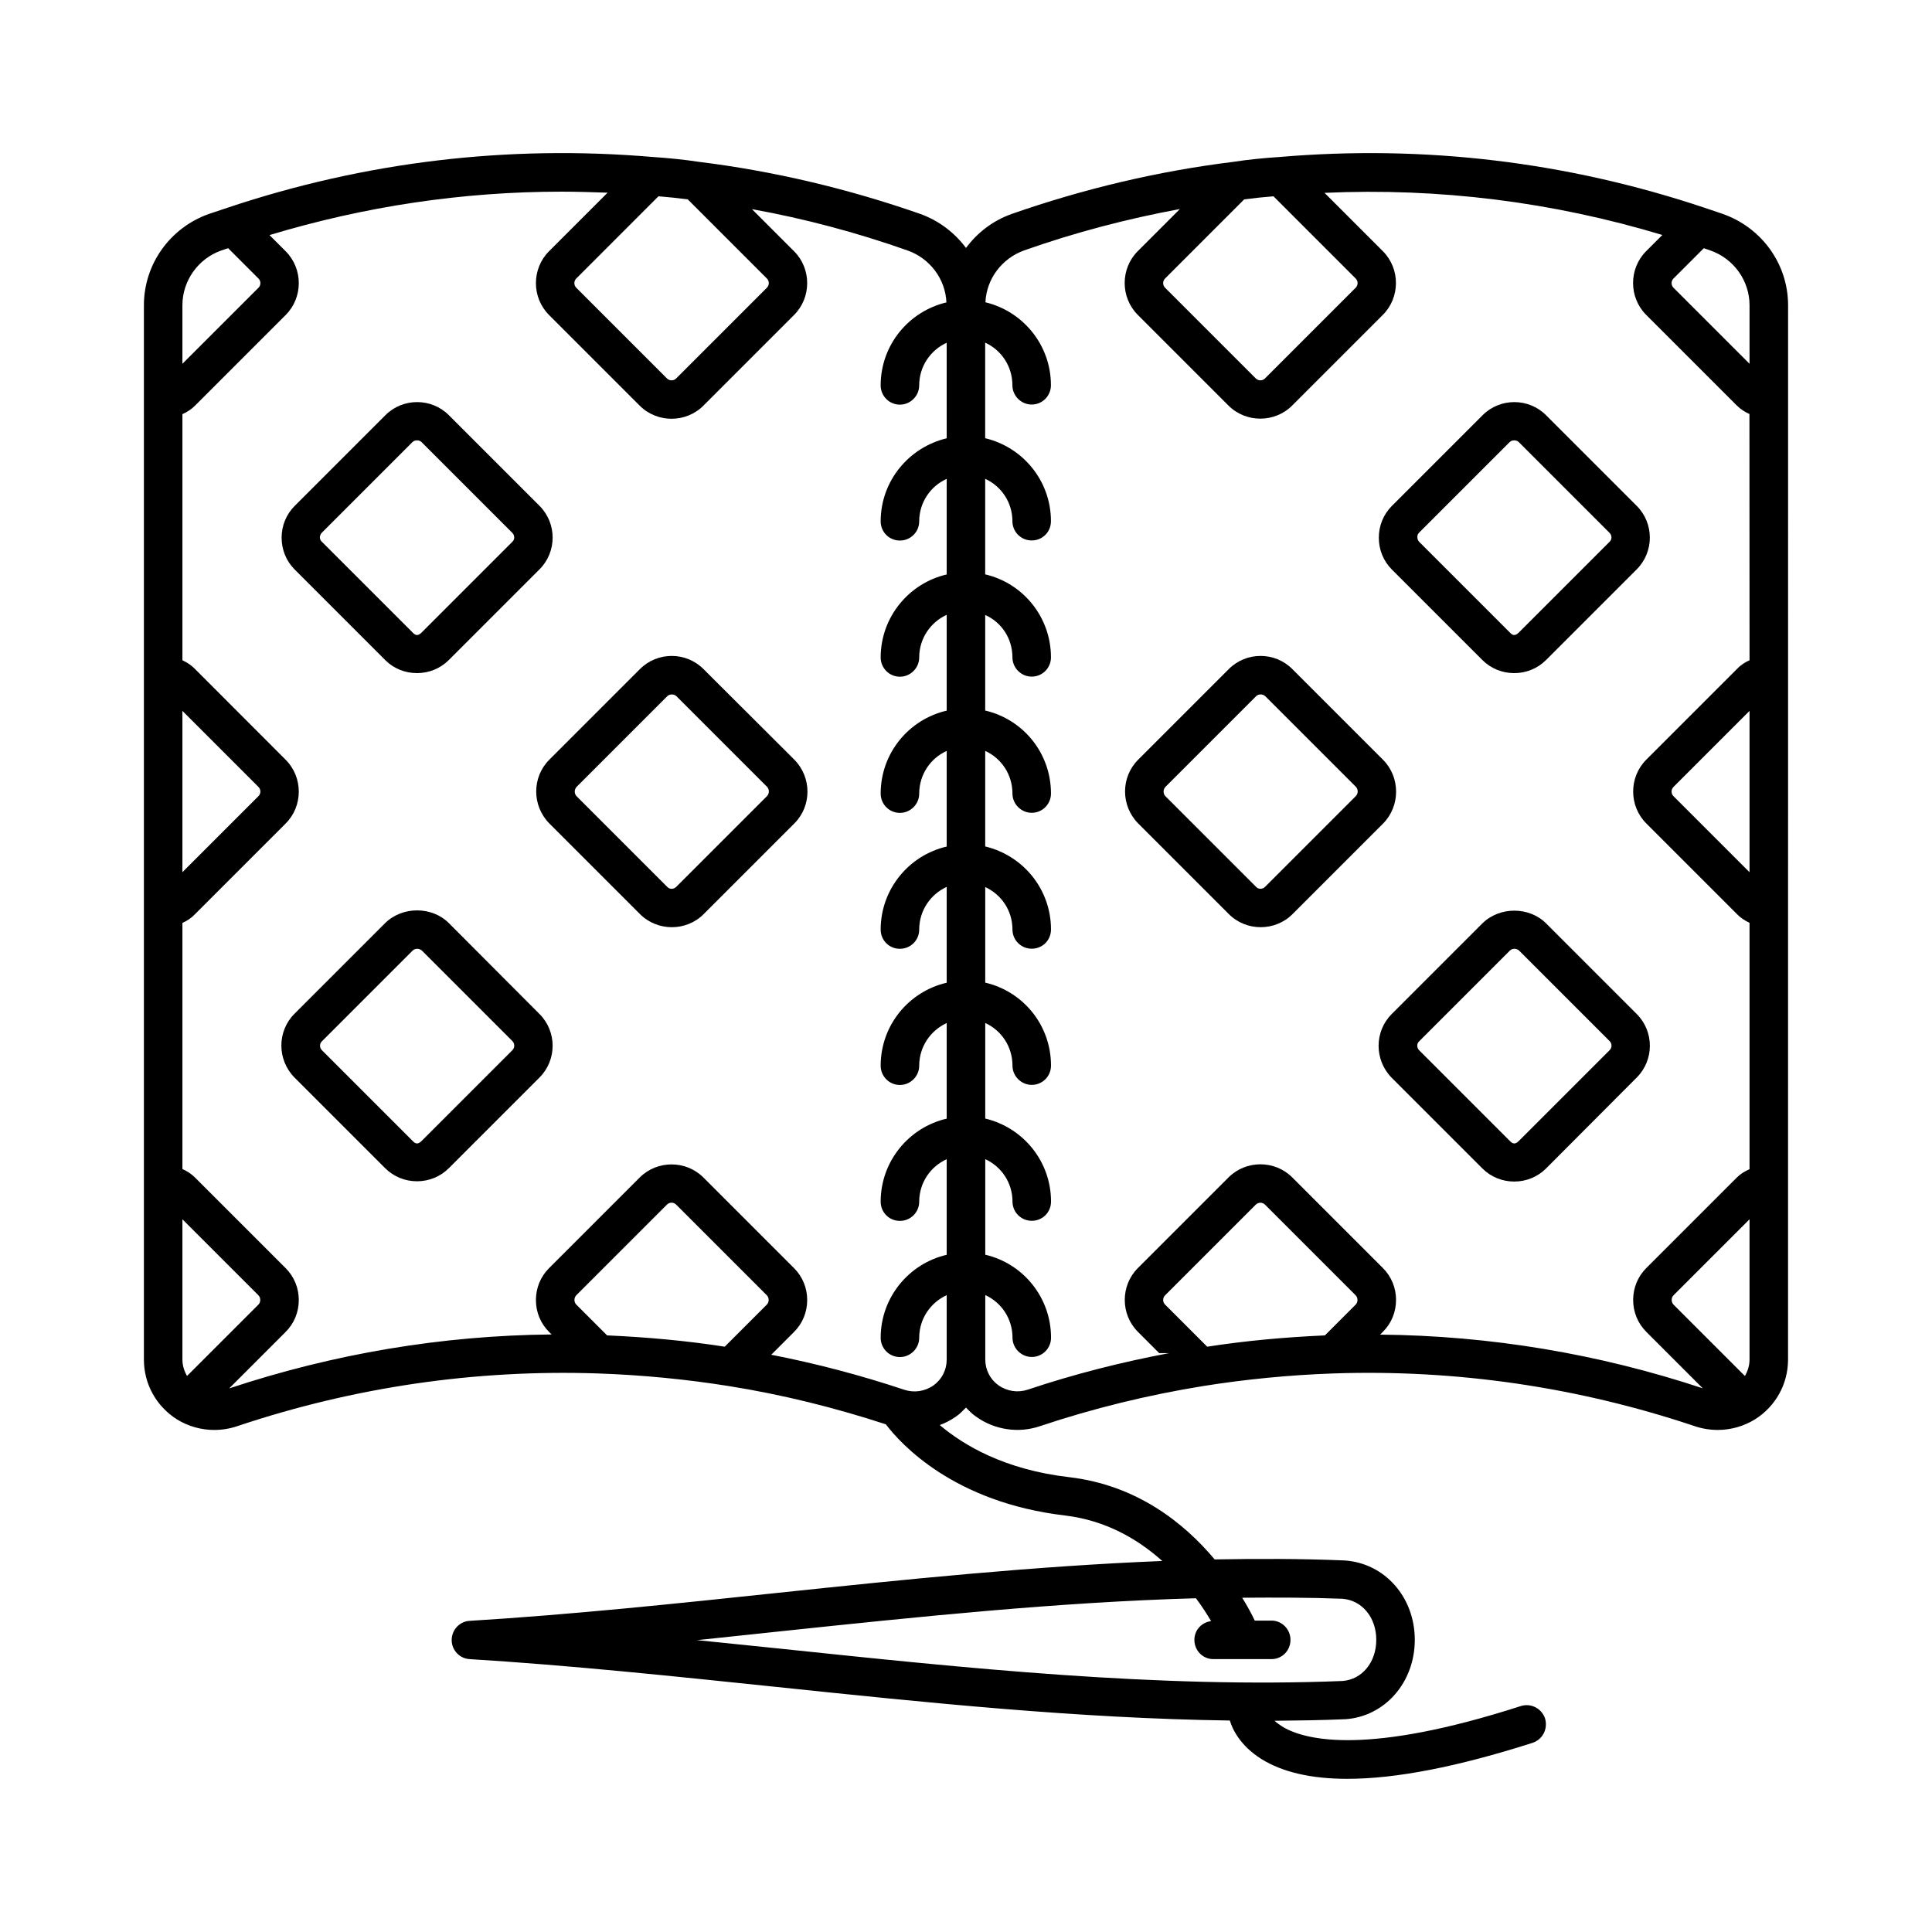
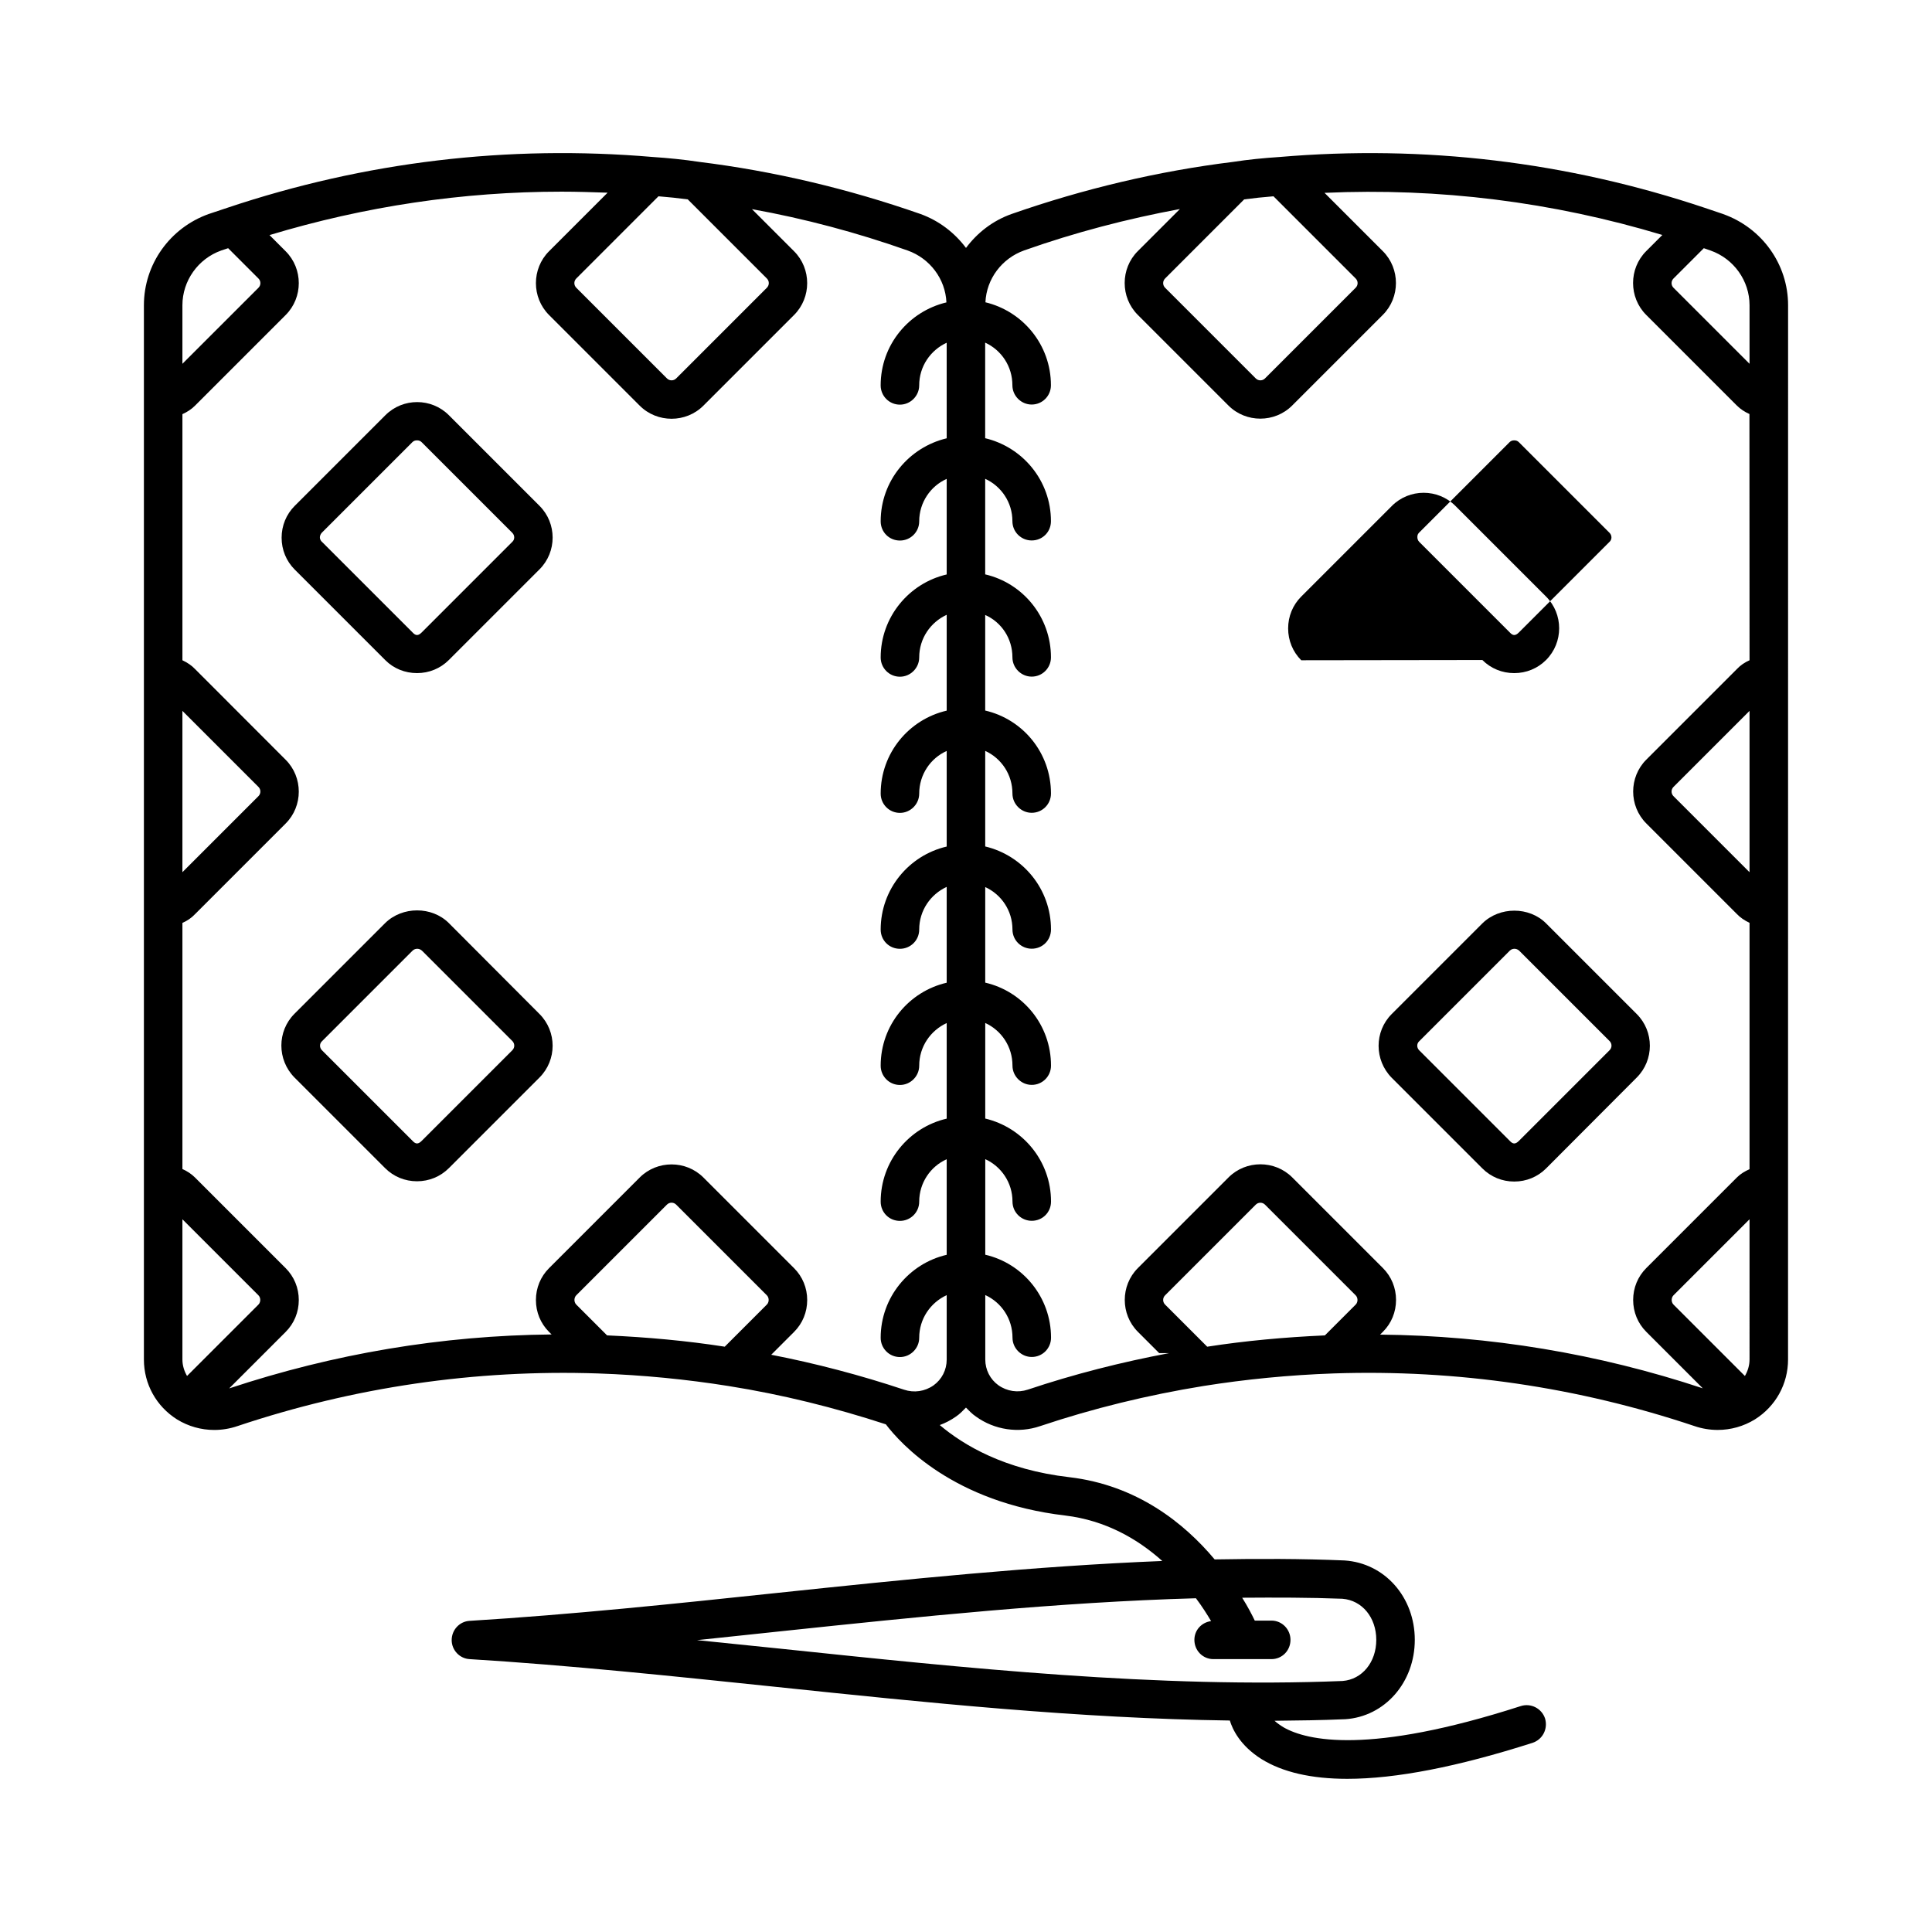
<svg xmlns="http://www.w3.org/2000/svg" fill="#000000" width="800px" height="800px" version="1.1" viewBox="144 144 512 512">
  <g>
    <path d="m600.64 200.72-4.832-1.633c-36.559-12.254-74.48-16.75-112.75-13.48-4.152 0.273-8.305 0.68-12.254 1.293-19.879 2.449-39.691 7.148-58.754 13.82-4.973 1.77-9.059 4.969-12.051 8.984-2.996-4.016-7.148-7.215-12.051-8.988-19.062-6.672-38.875-11.371-58.688-13.82-4.016-0.613-8.168-1.02-12.254-1.293-38.332-3.269-76.254 1.227-112.81 13.48l-4.902 1.637c-10.281 3.676-17.156 13.344-17.156 24.168v279.41c0 6.469 3.269 12.391 8.781 15.863 2.996 1.84 6.398 2.793 9.871 2.793 2.043 0 4.152-0.34 6.129-1.02 30.91-10.348 63.043-15.047 95.52-13.957 11.914 0.41 23.555 1.566 34.652 3.336 14.16 2.246 28.117 5.719 41.668 10.145 3.879 5.106 17.906 20.695 47.523 24.168 10.758 1.293 19.266 6.262 25.734 12.051-33.973 1.363-68.285 4.902-101.85 8.441-26.961 2.859-54.875 5.785-81.699 7.422-2.656 0.137-4.766 2.383-4.766 5.106 0 2.656 2.109 4.902 4.766 5.039 26.621 1.633 54.328 4.562 81.152 7.352 39.625 4.152 80.27 8.375 120.3 8.918 0.68 2.246 2.656 6.606 8.375 10.211 5.582 3.473 13.207 5.242 22.738 5.242 12.938 0 29.277-3.199 49.086-9.531 2.723-0.887 4.152-3.746 3.336-6.469-0.887-2.656-3.746-4.152-6.469-3.269-40.371 13.004-56.645 9.121-62.773 5.652-1.02-0.613-1.84-1.227-2.449-1.77 6.195-0.066 12.391-0.137 18.586-0.41h0.137c10.484-0.68 18.449-9.734 18.449-21.039 0-11.301-7.965-20.355-18.656-21.039-11.371-0.477-22.809-0.477-34.383-0.273-8.102-9.668-20.629-19.676-38.465-21.785-17.227-1.973-28.117-8.512-34.383-13.82 1.496-0.543 2.926-1.293 4.289-2.246 1.02-0.68 1.84-1.566 2.656-2.383 0.816 0.816 1.633 1.703 2.656 2.383 4.902 3.539 11.301 4.492 17.02 2.519 14.023-4.699 28.527-8.238 43.23-10.621 11.098-1.77 22.738-2.926 34.586-3.336 32.543-1.09 64.68 3.609 95.586 13.957 1.973 0.68 4.086 1.02 6.129 1.02 3.473 0 6.875-0.953 9.871-2.793 5.516-3.473 8.781-9.395 8.781-15.863l0.012-279.4c0-10.824-6.879-20.492-17.227-24.168zm-135.69 372.89c-2.519 0.34-4.426 2.383-4.426 4.969 0 2.859 2.246 5.106 5.039 5.106h15.387c2.793 0 5.039-2.246 5.039-5.106 0-2.793-2.246-5.106-5.039-5.106h-4.426c-0.75-1.566-1.84-3.676-3.336-6.059 8.918-0.066 17.77-0.066 26.551 0.273 5.242 0.41 8.988 4.969 8.988 10.895 0 5.922-3.746 10.484-8.918 10.895-48.816 1.973-99.809-3.402-149.17-8.578-7.215-0.75-14.57-1.496-21.922-2.246 7.559-0.816 15.047-1.566 22.535-2.383 36.152-3.812 73.258-7.691 109.68-8.715 1.633 2.172 2.926 4.215 4.016 6.055zm-146.45-377.59c2.586 0.203 5.176 0.477 7.762 0.816l20.969 20.969c0.68 0.68 0.68 1.77 0 2.449l-24.031 24.031c-0.68 0.68-1.77 0.68-2.449 0l-24.031-24.031c-0.68-0.68-0.68-1.77 0-2.449zm-126.16 28.867c0-6.469 4.152-12.324 10.281-14.5l1.84-0.613 8.035 8.035c0.68 0.68 0.68 1.77 0 2.449l-20.156 20.152zm0 107.5 20.152 20.152c0.68 0.68 0.68 1.77 0 2.449l-20.152 20.152zm1.227 176.26c-0.75-1.293-1.227-2.793-1.227-4.356v-37.172l20.152 20.152c0.41 0.41 0.477 0.953 0.477 1.227 0 0.273-0.066 0.816-0.477 1.227zm153.66-18.926-11.164 11.164c-10.078-1.566-20.492-2.519-31.184-2.996l-8.168-8.168c-0.41-0.41-0.477-0.953-0.477-1.227 0-0.273 0.066-0.816 0.477-1.227l24.031-24.031c0.68-0.68 1.77-0.68 2.449 0l24.031 24.031c0.41 0.41 0.477 0.953 0.477 1.227 0.004 0.273-0.062 0.82-0.473 1.227zm47.656-229.57c-10.008 2.383-17.496 11.301-17.496 21.992 0 2.859 2.246 5.106 5.106 5.106 2.793 0 5.106-2.246 5.106-5.106 0-4.969 2.996-9.328 7.285-11.234v25.328c-10.008 2.316-17.496 11.301-17.496 21.992 0 2.793 2.246 5.106 5.106 5.106 2.793 0 5.106-2.316 5.106-5.106 0-5.039 2.996-9.328 7.285-11.301v25.395c-10.008 2.316-17.496 11.234-17.496 21.992 0 2.793 2.246 5.106 5.106 5.106 2.793 0 5.106-2.316 5.106-5.106 0-5.039 2.996-9.395 7.285-11.301v25.328c-10.008 2.316-17.496 11.301-17.496 21.992 0 2.859 2.246 5.106 5.106 5.106 2.793 0 5.106-2.246 5.106-5.106 0-5.039 2.996-9.328 7.285-11.301v25.395c-10.008 2.316-17.496 11.234-17.496 21.992 0 2.793 2.246 5.106 5.106 5.106 2.793 0 5.106-2.316 5.106-5.106 0-5.039 2.996-9.328 7.285-11.301v25.328c-10.008 2.316-17.496 11.301-17.496 21.992 0 2.859 2.246 5.106 5.106 5.106 2.793 0 5.106-2.246 5.106-5.106 0-4.969 2.996-9.328 7.285-11.234v25.328c-10.008 2.316-17.496 11.301-17.496 21.992 0 2.793 2.246 5.106 5.106 5.106 2.793 0 5.106-2.316 5.106-5.106 0-5.039 2.996-9.328 7.285-11.301v17.09c0 2.723-1.293 5.242-3.473 6.809-2.316 1.633-5.176 2.043-7.828 1.156-11.438-3.812-23.285-6.945-35.199-9.258l6.059-6.059c2.246-2.246 3.473-5.242 3.473-8.441 0-3.199-1.227-6.195-3.473-8.441l-24.031-24.031c-4.629-4.629-12.254-4.629-16.883 0l-24.031 24.031c-2.246 2.246-3.473 5.242-3.473 8.441 0 3.199 1.227 6.195 3.473 8.441l0.68 0.68c-29.07 0.273-57.734 5.106-85.445 14.297l14.977-14.977c2.246-2.246 3.473-5.242 3.473-8.441 0-3.199-1.227-6.195-3.473-8.441l-24.031-24.031c-0.953-0.953-2.109-1.703-3.336-2.246v-65.223c1.227-0.543 2.383-1.293 3.336-2.316l24.031-24.031c4.629-4.629 4.629-12.254 0-16.883l-23.965-23.992c-0.953-1.02-2.109-1.77-3.402-2.383v-65.223c1.227-0.543 2.383-1.293 3.336-2.246l24.031-24.031c4.629-4.629 4.629-12.254 0-16.883l-4.289-4.293c25.258-7.625 51.199-11.508 77.41-11.508 4.086 0 8.102 0.137 12.188 0.273l-15.523 15.523c-4.629 4.629-4.629 12.254 0 16.883l24.031 24.031c2.316 2.316 5.379 3.473 8.441 3.473s6.129-1.156 8.441-3.473l24.031-24.031c4.629-4.629 4.629-12.254 0-16.883l-11.164-11.164c13.957 2.519 27.777 6.195 41.258 10.961 5.922 2.109 10.008 7.559 10.281 13.754-10.008 2.383-17.43 11.301-17.43 21.992 0 2.793 2.246 5.106 5.106 5.106 2.793 0 5.106-2.316 5.106-5.106 0-5.039 2.996-9.328 7.285-11.301zm78.84-63.316c2.586-0.34 5.176-0.613 7.762-0.816l21.785 21.785c0.68 0.68 0.68 1.77 0 2.449l-24.031 24.031c-0.68 0.68-1.77 0.68-2.449 0l-24.031-24.031c-0.68-0.68-0.68-1.77 0-2.449zm29.551 292.89-8.168 8.168c-10.688 0.477-21.105 1.43-31.184 2.996l-11.164-11.164c-0.68-0.68-0.68-1.77 0-2.449l24.031-24.031c0.68-0.68 1.77-0.68 2.449 0l24.031 24.031c0.41 0.41 0.477 0.953 0.477 1.227 0.004 0.27-0.066 0.816-0.473 1.223zm104.37 14.57c0 1.566-0.477 3.062-1.227 4.356l-18.926-18.926c-0.41-0.41-0.477-0.953-0.477-1.227 0-0.273 0.066-0.816 0.477-1.227l20.152-20.152zm0-129.15-20.152-20.152c-0.68-0.68-0.68-1.77 0-2.449l20.152-20.152zm0-56.168c-1.227 0.543-2.383 1.293-3.336 2.316l-24.031 24.031c-4.629 4.629-4.629 12.254 0 16.883l23.965 23.969c0.953 1.02 2.109 1.77 3.402 2.383v65.289c-1.227 0.543-2.383 1.227-3.336 2.18l-24.031 24.031c-2.246 2.246-3.473 5.242-3.473 8.441 0 3.199 1.227 6.195 3.473 8.441l14.977 14.977c-27.711-9.191-56.441-13.957-85.512-14.23l0.75-0.75c2.246-2.246 3.473-5.242 3.473-8.441s-1.227-6.195-3.473-8.441l-24.031-24.031c-4.629-4.629-12.254-4.629-16.883 0l-24.031 24.031c-4.629 4.629-4.629 12.254 0 16.883l5.652 5.652h2.656c-12.664 2.383-25.258 5.582-37.445 9.668-2.656 0.887-5.516 0.477-7.828-1.156-2.18-1.566-3.473-4.086-3.473-6.809v-17.09c4.289 1.973 7.215 6.262 7.215 11.301 0 2.793 2.316 5.106 5.106 5.106 2.859 0 5.106-2.316 5.106-5.106 0-10.688-7.422-19.676-17.43-21.992v-25.328c4.289 1.973 7.215 6.262 7.215 11.234 0 2.859 2.316 5.106 5.106 5.106 2.859 0 5.106-2.246 5.106-5.106 0-10.688-7.422-19.609-17.43-21.992v-25.328c4.289 1.973 7.215 6.262 7.215 11.301 0 2.793 2.316 5.106 5.106 5.106 2.859 0 5.106-2.316 5.106-5.106 0-10.758-7.422-19.676-17.43-21.992v-25.328c4.289 1.973 7.215 6.262 7.215 11.234 0 2.859 2.316 5.106 5.106 5.106 2.859 0 5.106-2.246 5.106-5.106 0-10.688-7.422-19.609-17.43-21.992v-25.328c4.289 1.973 7.215 6.262 7.215 11.301 0 2.793 2.316 5.106 5.106 5.106 2.859 0 5.106-2.316 5.106-5.106 0-10.758-7.422-19.676-17.43-21.992v-25.328c4.289 1.906 7.215 6.195 7.215 11.234 0 2.793 2.316 5.106 5.106 5.106 2.859 0 5.106-2.316 5.106-5.106 0-10.688-7.422-19.676-17.43-21.992v-25.328c4.289 1.973 7.215 6.262 7.215 11.234 0 2.859 2.316 5.106 5.106 5.106 2.859 0 5.106-2.246 5.106-5.106 0-10.688-7.422-19.609-17.43-21.992v-25.328c4.289 1.973 7.215 6.262 7.215 11.301 0 2.793 2.316 5.106 5.106 5.106 2.859 0 5.106-2.316 5.106-5.106 0-10.688-7.422-19.609-17.359-21.992 0.273-6.195 4.356-11.641 10.281-13.754 13.48-4.766 27.301-8.375 41.258-10.961l-11.164 11.164c-4.629 4.629-4.629 12.254 0 16.883l24.031 24.031c2.316 2.316 5.379 3.473 8.441 3.473s6.129-1.156 8.441-3.473l24.031-24.031c4.629-4.629 4.629-12.254 0-16.883l-15.453-15.453c30.363-1.363 60.391 2.383 89.527 11.164l-4.289 4.289c-4.629 4.629-4.629 12.254 0 16.883l24.031 24.031c0.953 0.953 2.109 1.703 3.336 2.246zm0-78.566-20.152-20.152c-0.68-0.68-0.68-1.77 0-2.449l8.035-8.035 1.77 0.613c6.195 2.18 10.348 8.035 10.348 14.5z" />
-     <path d="m536.84 318.91c2.246 2.246 5.242 3.473 8.441 3.473 3.199 0 6.195-1.227 8.441-3.473l24.031-24.031c4.629-4.629 4.629-12.188 0-16.816l-24.031-24.031c-4.629-4.629-12.188-4.629-16.816 0l-24.031 24.031c-2.246 2.246-3.473 5.242-3.473 8.441 0 3.199 1.227 6.195 3.473 8.441zm-16.816-33.703 24.031-24.031c0.34-0.34 0.75-0.477 1.227-0.477 0.477 0 0.887 0.137 1.227 0.477l24.031 24.031c0.68 0.68 0.68 1.77 0 2.383l-24.031 24.031c-0.887 0.887-1.566 0.887-2.383 0l-24.031-24.031c-0.41-0.41-0.477-0.953-0.477-1.227 0-0.27 0-0.746 0.406-1.156z" />
+     <path d="m536.84 318.91c2.246 2.246 5.242 3.473 8.441 3.473 3.199 0 6.195-1.227 8.441-3.473c4.629-4.629 4.629-12.188 0-16.816l-24.031-24.031c-4.629-4.629-12.188-4.629-16.816 0l-24.031 24.031c-2.246 2.246-3.473 5.242-3.473 8.441 0 3.199 1.227 6.195 3.473 8.441zm-16.816-33.703 24.031-24.031c0.34-0.34 0.75-0.477 1.227-0.477 0.477 0 0.887 0.137 1.227 0.477l24.031 24.031c0.68 0.68 0.68 1.77 0 2.383l-24.031 24.031c-0.887 0.887-1.566 0.887-2.383 0l-24.031-24.031c-0.41-0.41-0.477-0.953-0.477-1.227 0-0.27 0-0.746 0.406-1.156z" />
    <path d="m577.76 429.55c4.629-4.629 4.629-12.188 0-16.816l-24.031-24.031c-4.492-4.492-12.324-4.492-16.883 0l-24.031 24.031c-4.629 4.629-4.629 12.188 0 16.883l24.031 24.031c2.246 2.246 5.242 3.473 8.441 3.473 3.199 0 6.195-1.227 8.441-3.473zm-7.219-7.219-24.031 24.031c-0.887 0.887-1.566 0.887-2.383 0l-24.031-24.031c-0.68-0.68-0.68-1.77 0-2.383l24.031-24.031c0.41-0.41 0.953-0.477 1.227-0.477 0.273 0 0.75 0.066 1.227 0.477l24.031 24.031c0.613 0.684 0.613 1.703-0.07 2.383z" />
-     <path d="m510.5 345.33-24.031-24.031c-4.629-4.629-12.188-4.629-16.816 0l-24.031 24.031c-4.629 4.629-4.629 12.188 0 16.883l24.031 24.031c2.316 2.316 5.379 3.473 8.441 3.473s6.129-1.156 8.441-3.473l24.031-24.031c4.562-4.629 4.562-12.254-0.066-16.883zm-7.215 9.668-24.031 24.031c-0.68 0.68-1.77 0.68-2.383 0l-24.031-24.031c-0.41-0.41-0.477-0.953-0.477-1.227 0-0.273 0.066-0.75 0.477-1.227l24.031-24.031c0.34-0.34 0.75-0.477 1.227-0.477 0.41 0 0.887 0.137 1.227 0.477l24.031 24.031c0.609 0.684 0.609 1.773-0.07 2.453z" />
    <path d="m254.51 322.38c3.199 0 6.195-1.227 8.441-3.473l24.031-24.031c4.629-4.629 4.629-12.188 0-16.816l-24.031-24.031c-4.629-4.629-12.188-4.629-16.816 0l-24.031 24.031c-2.246 2.246-3.473 5.242-3.473 8.441 0 3.199 1.227 6.195 3.473 8.441l24.031 24.031c2.18 2.184 5.172 3.406 8.375 3.406zm-25.738-35.945c0-0.273 0.066-0.75 0.477-1.227l24.031-24.031c0.34-0.34 0.75-0.477 1.227-0.477 0.477 0 0.887 0.137 1.227 0.477l24.031 24.031c0.68 0.68 0.68 1.77 0 2.383l-24.031 24.031c-0.887 0.887-1.566 0.887-2.383 0l-24.031-24.031c-0.477-0.406-0.547-0.953-0.547-1.156z" />
    <path d="m262.95 388.63c-4.492-4.492-12.324-4.492-16.883 0l-24.031 24.031c-4.629 4.629-4.629 12.188 0 16.883l24.031 24.031c2.246 2.246 5.242 3.473 8.441 3.473 3.199 0 6.195-1.227 8.441-3.473l24.031-24.031c4.629-4.629 4.629-12.188 0-16.816zm16.816 33.699-24.031 24.031c-0.887 0.887-1.566 0.887-2.383 0l-24.031-24.031c-0.68-0.68-0.68-1.77 0-2.383l24.031-24.031c0.41-0.41 0.953-0.477 1.227-0.477s0.75 0.066 1.227 0.477l24.031 24.031c0.609 0.684 0.609 1.703-0.07 2.383z" />
-     <path d="m330.42 321.3c-4.629-4.629-12.188-4.629-16.816 0l-24.031 24.031c-4.629 4.629-4.629 12.188 0 16.883l24.031 24.031c2.316 2.316 5.379 3.473 8.441 3.473s6.129-1.156 8.441-3.473l24.031-24.031c4.629-4.629 4.629-12.188 0-16.883zm16.816 33.699-24.031 24.031c-0.68 0.68-1.77 0.68-2.383 0l-24.031-24.031c-0.41-0.41-0.477-0.953-0.477-1.227 0-0.273 0.066-0.75 0.477-1.227l24.031-24.031c0.34-0.34 0.75-0.477 1.227-0.477 0.41 0 0.887 0.137 1.227 0.477l24.031 24.031c0.609 0.684 0.609 1.773-0.07 2.453z" />
  </g>
</svg>